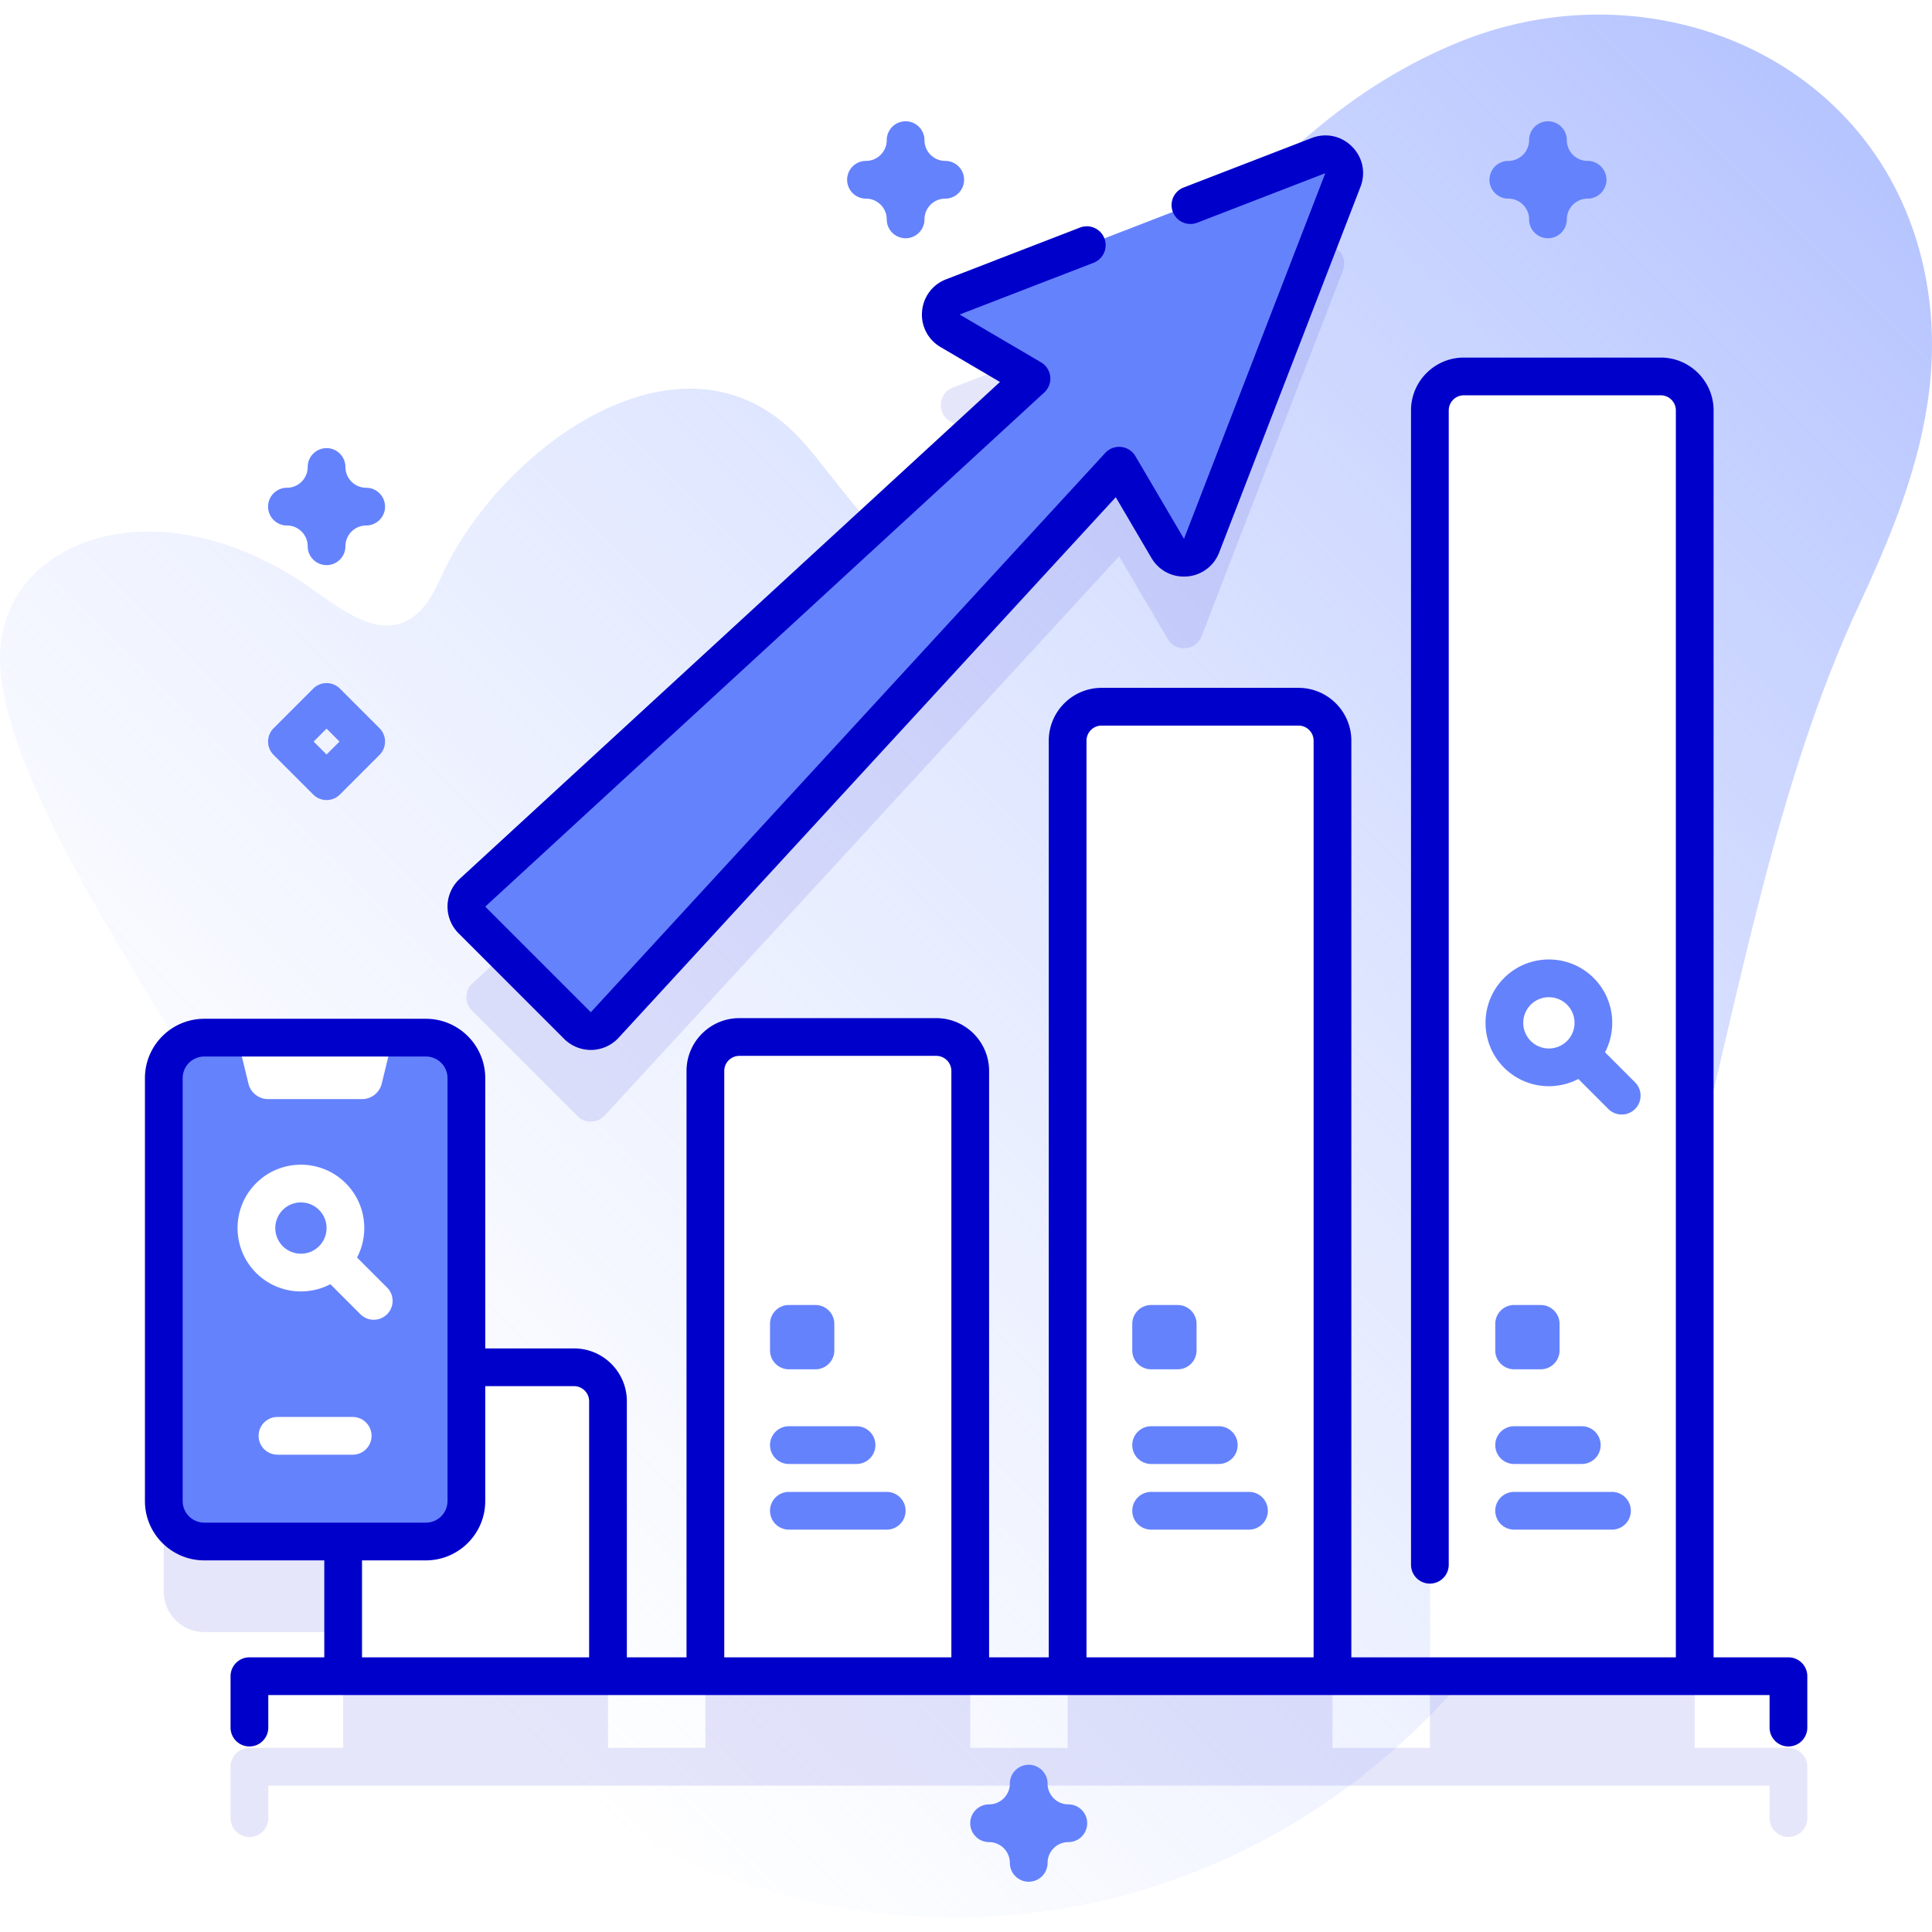
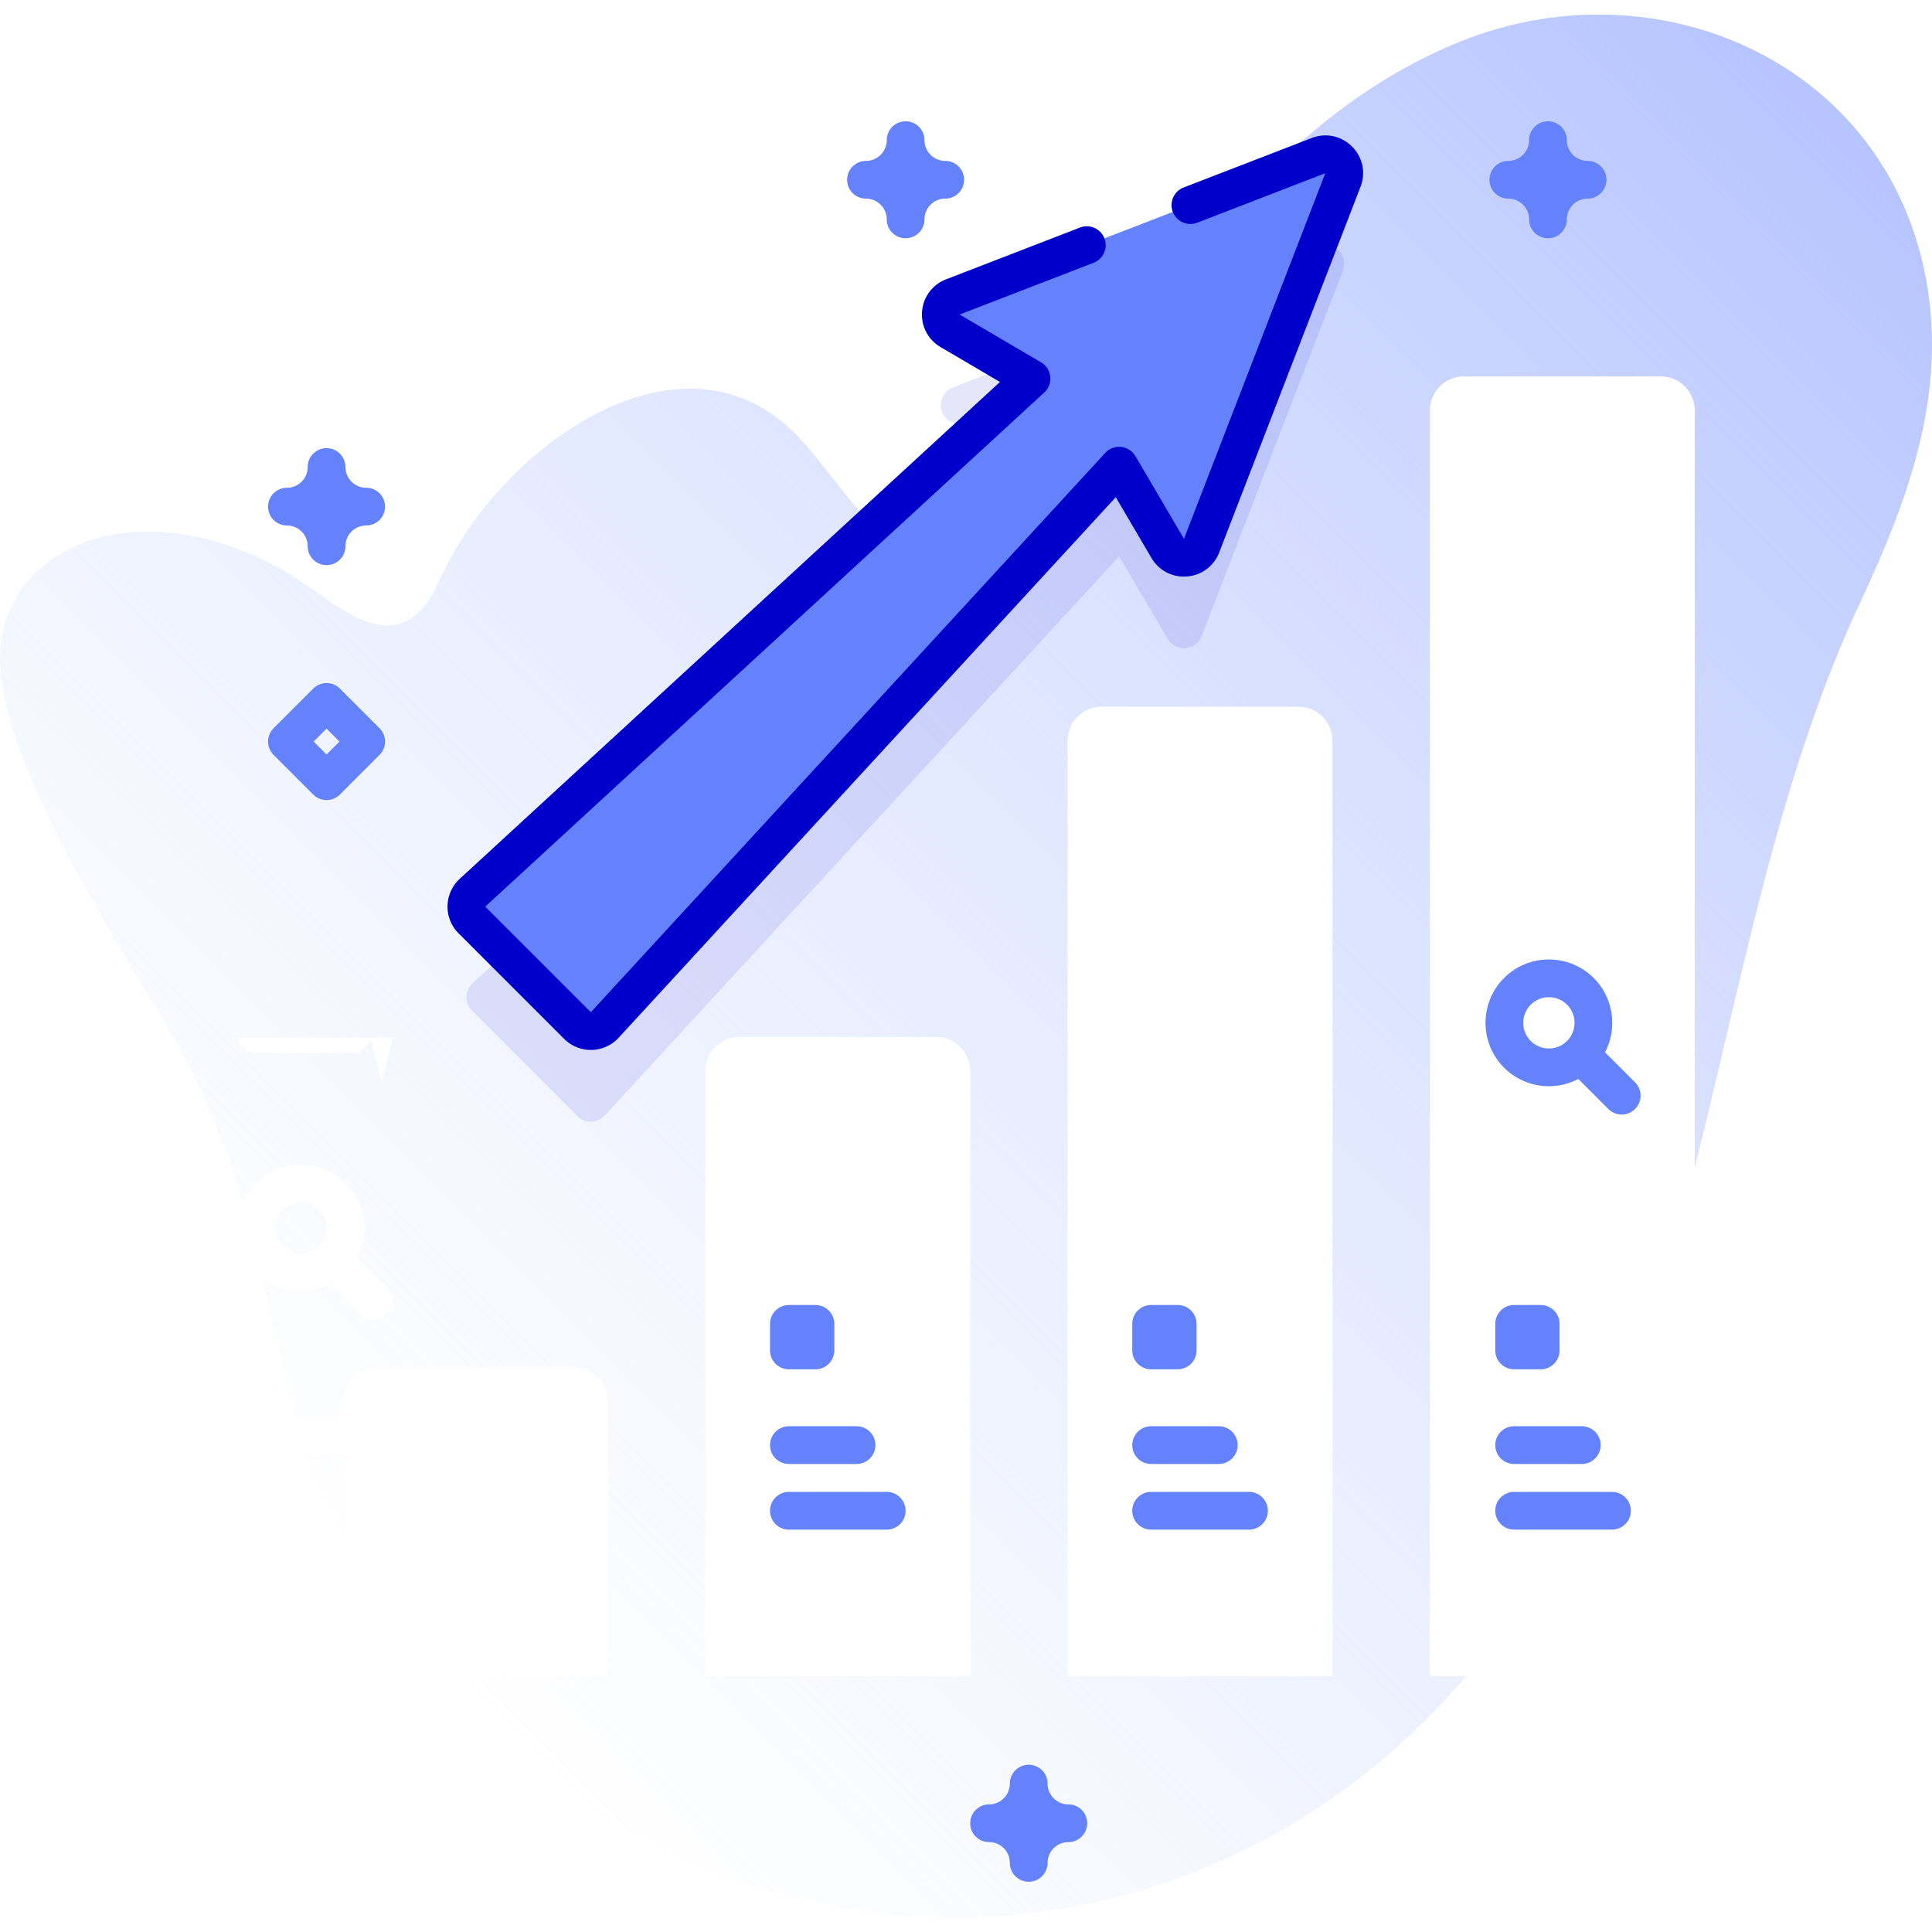
<svg xmlns="http://www.w3.org/2000/svg" version="1.1" width="512" height="512" x="0" y="0" viewBox="0 0 512 512" style="enable-background:new 0 0 512 512" xml:space="preserve">
  <defs>
    <linearGradient id="a" x1="83.999" x2="477.685" y1="413.409" y2="19.723" gradientUnits="userSpaceOnUse">
      <stop offset="0" stop-color="#d1ddff" stop-opacity="0" />
      <stop offset="1" stop-color="#b6c4ff" />
    </linearGradient>
  </defs>
  <g>
    <linearGradient id="a" x1="83.999" x2="477.685" y1="413.409" y2="19.723" gradientUnits="userSpaceOnUse">
      <stop offset="0" stop-color="#d1ddff" stop-opacity="0" />
      <stop offset="1" stop-color="#b6c4ff" />
    </linearGradient>
    <path fill="url(&quot;#a&quot;)" d="M509.78 70.828c-12.3-55.736-72.11-80.371-123-59.736-56.286 22.823-86.189 80.154-119.575 127.481-21.588 30.602-40.123-6.116-55.279-22.414-30.556-32.856-79.275 2.022-95.129 36.919-1.848 4.067-4.015 8.28-7.755 10.724-10.216 6.678-21.674-5.253-32.132-11.544-39.789-23.935-78.097-7.279-76.881 23.625 1.037 26.359 27.263 67.799 44.107 95.856 26.976 44.935 26.83 89.025 39.243 119.304 50.602 123.438 201.707 155.749 293.415 65.773 78.943-77.453 71.366-201.337 116.073-296.926 13.201-28.226 23.937-57.233 16.913-89.062z" data-original="url(#a)" />
    <path fill="#0000CB" d="m318.432 168.603 37.45-96.898c1.565-4.048-2.418-8.031-6.466-6.466l-96.898 37.45c-3.902 1.508-4.337 6.856-.73 8.975l21.567 12.669L125.21 260.586a5 5 0 0 0-.151 7.216l27.982 27.982a5 5 0 0 0 7.216-.151L296.58 147.414l12.876 21.919c2.12 3.607 7.467 3.172 8.976-.73z" opacity=".1" data-original="#0000cb" />
-     <path fill="#0000CB" d="M473.958 463.21h-24.839V132.762a9 9 0 0 0-9-9h-52.186a9 9 0 0 0-9 9V463.21h-25.812V220.29a9 9 0 0 0-9-9h-52.186a9 9 0 0 0-9 9v242.92h-25.812V307.818a9 9 0 0 0-9-9h-52.186a9 9 0 0 0-9 9V463.21h-25.812v-67.865a9 9 0 0 0-9-9h-28.529v-76.629c0-5.925-4.803-10.728-10.728-10.728h-58.73c-5.925 0-10.728 4.803-10.728 10.728v112.073c0 5.925 4.803 10.728 10.728 10.728H90.94v30.693H66.1a5 5 0 0 0-5 5v13.618a5 5 0 1 0 10 0v-8.618h397.858v8.618a5 5 0 1 0 10 0V468.21a5 5 0 0 0-5-5z" opacity=".1" data-original="#0000cb" />
    <g fill="#FFFFFF">
      <path d="M161.12 371.35v72.86H90.94v-72.86c0-4.98 4.03-9 9-9h52.18c4.97 0 9 4.02 9 9zM257.122 444.21h-70.186V283.818a9 9 0 0 1 9-9h52.186a9 9 0 0 1 9 9zM353.121 444.21h-70.186V196.29a9 9 0 0 1 9-9h52.186a9 9 0 0 1 9 9zM449.119 444.21h-70.186V108.762a9 9 0 0 1 9-9h52.186a9 9 0 0 1 9 9z" fill="#FFFFFF" data-original="#ffffff" />
    </g>
-     <path fill="#6582FD" d="M112.867 408.517h-58.73c-5.925 0-10.728-4.803-10.728-10.728V285.716c0-5.925 4.803-10.728 10.728-10.728h8.741l8.173 5h24.902l8.173-5h8.741c5.925 0 10.728 4.803 10.728 10.728v112.073c0 5.925-4.803 10.728-10.728 10.728z" data-original="#6582fd" />
-     <path fill="#FFFFFF" d="m101.165 287.174 2.96-12.186H62.878l2.96 12.186a5.364 5.364 0 0 0 5.213 4.098h24.902a5.363 5.363 0 0 0 5.212-4.098zM102.581 341.212l-7.958-7.958c3.32-6.337 2.321-14.364-2.998-19.683-6.55-6.549-17.206-6.549-23.756 0-6.549 6.549-6.549 17.207 0 23.756a16.749 16.749 0 0 0 11.878 4.912 16.82 16.82 0 0 0 7.805-1.914l7.958 7.958c.977.976 2.256 1.464 3.536 1.464s2.559-.488 3.536-1.464a5 5 0 0 0-.001-7.071zm-27.64-10.956a6.806 6.806 0 0 1 0-9.613c1.325-1.325 3.066-1.988 4.807-1.988s3.481.663 4.807 1.988c2.65 2.65 2.65 6.963 0 9.613s-6.964 2.651-9.614 0zM68.536 380.509a5 5 0 0 0 5 5h19.931a5 5 0 0 0 0-10H73.536a5 5 0 0 0-5 5z" data-original="#ffffff" />
+     <path fill="#FFFFFF" d="m101.165 287.174 2.96-12.186H62.878a5.364 5.364 0 0 0 5.213 4.098h24.902a5.363 5.363 0 0 0 5.212-4.098zM102.581 341.212l-7.958-7.958c3.32-6.337 2.321-14.364-2.998-19.683-6.55-6.549-17.206-6.549-23.756 0-6.549 6.549-6.549 17.207 0 23.756a16.749 16.749 0 0 0 11.878 4.912 16.82 16.82 0 0 0 7.805-1.914l7.958 7.958c.977.976 2.256 1.464 3.536 1.464s2.559-.488 3.536-1.464a5 5 0 0 0-.001-7.071zm-27.64-10.956a6.806 6.806 0 0 1 0-9.613c1.325-1.325 3.066-1.988 4.807-1.988s3.481.663 4.807 1.988c2.65 2.65 2.65 6.963 0 9.613s-6.964 2.651-9.614 0zM68.536 380.509a5 5 0 0 0 5 5h19.931a5 5 0 0 0 0-10H73.536a5 5 0 0 0-5 5z" data-original="#ffffff" />
    <path fill="#6582FD" d="m318.432 144.603 37.45-96.898c1.565-4.048-2.418-8.031-6.466-6.466l-96.898 37.45c-3.902 1.508-4.337 6.856-.73 8.975l21.567 12.669L125.21 236.586a5 5 0 0 0-.151 7.216l27.982 27.982a5 5 0 0 0 7.216-.151L296.58 123.414l12.876 21.919c2.12 3.607 7.467 3.172 8.976-.73z" data-original="#6582fd" />
    <g fill="#0000CB">
-       <path d="M473.957 439.21h-19.838V108.762c0-7.72-6.28-14-14-14h-52.187c-7.72 0-14 6.28-14 14v305.911a5 5 0 1 0 10 0V108.762c0-2.206 1.794-4 4-4h52.187c2.206 0 4 1.794 4 4V439.21H358.12V196.29c0-7.72-6.28-14-14-14h-52.186c-7.72 0-14 6.28-14 14v242.92h-15.812V283.817c0-7.72-6.28-14-14-14h-52.186c-7.72 0-14 6.28-14 14V439.21h-15.812v-67.865c0-7.72-6.28-14-14-14h-23.529v-71.629c0-8.673-7.056-15.729-15.729-15.729H54.137c-8.673 0-15.729 7.056-15.729 15.729v112.073c0 8.673 7.056 15.729 15.729 15.729h31.802v25.692H66.1a5 5 0 0 0-5 5v13.618a5 5 0 1 0 10 0v-8.618h397.857v8.618a5 5 0 1 0 10 0V444.21a5 5 0 0 0-5-5zM287.935 196.29c0-2.206 1.794-4 4-4h52.186c2.206 0 4 1.794 4 4v242.92h-60.186zm-95.998 87.527c0-2.206 1.794-4 4-4h52.186c2.206 0 4 1.794 4 4V439.21h-60.186zM48.408 397.789V285.716a5.735 5.735 0 0 1 5.729-5.729h58.729a5.735 5.735 0 0 1 5.729 5.729v112.073a5.735 5.735 0 0 1-5.729 5.729H54.137a5.735 5.735 0 0 1-5.729-5.729zm47.53 15.729h16.928c8.673 0 15.729-7.056 15.729-15.729v-30.444h23.529c2.206 0 4 1.794 4 4v67.865H95.938z" fill="#0000CB" data-original="#0000cb" />
      <path d="M149.507 275.319a10.05 10.05 0 0 0 7.074 2.929c.068 0 .137 0 .205-.002a10.045 10.045 0 0 0 7.151-3.229L295.69 131.769l9.455 16.096c1.96 3.338 5.57 5.219 9.433 4.903a9.926 9.926 0 0 0 8.518-6.362l37.449-96.898c1.447-3.746.582-7.837-2.258-10.677-2.839-2.839-6.931-3.705-10.675-2.255L313.6 49.719a5.001 5.001 0 0 0 3.606 9.328l34.012-13.145-37.449 96.898-12.876-21.918a5.002 5.002 0 0 0-7.991-.852L156.577 268.248l-27.982-27.982 148.144-136.253a5.001 5.001 0 0 0-.852-7.991l-21.566-12.669 35.523-13.729a5 5 0 0 0-3.606-9.327l-35.523 13.729a9.926 9.926 0 0 0-6.361 8.517 9.924 9.924 0 0 0 4.902 9.433L265 101.225l-143.175 131.68c-1.995 1.835-3.172 4.441-3.229 7.151s1.011 5.363 2.928 7.28z" fill="#0000CB" data-original="#0000cb" />
    </g>
    <g fill="#6582FD">
      <path d="M396.26 382.969a5 5 0 0 0 5 5h17.931a5 5 0 0 0 0-10H401.26a5 5 0 0 0-5 5zM427.192 395.368H401.26a5 5 0 0 0 0 10h25.931a5 5 0 0 0 .001-10zM408.3 362.88h-7.04a5 5 0 0 1-5-5v-7.04a5 5 0 0 1 5-5h7.04a5 5 0 0 1 5 5v7.04a5 5 0 0 1-5 5z" fill="#6582FD" data-original="#6582fd" />
    </g>
    <path fill="#6582FD" d="m433.306 286.826-7.958-7.958c3.32-6.337 2.321-14.364-2.998-19.683-6.55-6.549-17.206-6.549-23.756 0-6.549 6.549-6.549 17.207 0 23.756a16.749 16.749 0 0 0 11.878 4.912 16.82 16.82 0 0 0 7.805-1.914l7.958 7.958c.977.976 2.256 1.464 3.536 1.464s2.559-.488 3.536-1.464a5.002 5.002 0 0 0-.001-7.071zm-27.641-10.956a6.806 6.806 0 0 1 0-9.613c1.325-1.325 3.066-1.988 4.807-1.988s3.481.663 4.807 1.988c2.65 2.65 2.65 6.963 0 9.613s-6.963 2.65-9.614 0z" data-original="#6582fd" />
    <g fill="#6582FD">
      <path d="M300.062 382.969a5 5 0 0 0 5 5h17.931a5 5 0 0 0 0-10h-17.931a5 5 0 0 0-5 5zM330.993 395.368h-25.931a5 5 0 0 0 0 10h25.931a5 5 0 0 0 0-10zM312.102 362.88h-7.04a5 5 0 0 1-5-5v-7.04a5 5 0 0 1 5-5h7.04a5 5 0 0 1 5 5v7.04a5 5 0 0 1-5 5z" fill="#6582FD" data-original="#6582fd" />
    </g>
    <g fill="#6582FD">
      <path d="M204.064 382.969a5 5 0 0 0 5 5h17.931a5 5 0 0 0 0-10h-17.931a5 5 0 0 0-5 5zM234.995 395.368h-25.931a5 5 0 0 0 0 10h25.931a5 5 0 0 0 0-10zM216.104 362.88h-7.04a5 5 0 0 1-5-5v-7.04a5 5 0 0 1 5-5h7.04a5 5 0 0 1 5 5v7.04a5 5 0 0 1-5 5z" fill="#6582FD" data-original="#6582fd" />
    </g>
    <path fill="#6582FD" d="M86.542 149.762a5 5 0 0 1-5-5c0-3.033-2.468-5.5-5.5-5.5a5 5 0 1 1 0-10c3.032 0 5.5-2.467 5.5-5.5a5 5 0 1 1 10 0c0 3.033 2.468 5.5 5.5 5.5a5 5 0 1 1 0 10 5.506 5.506 0 0 0-5.5 5.5 5 5 0 0 1-5 5zM272.621 498.68a5 5 0 0 1-5-5c0-3.033-2.468-5.5-5.5-5.5a5 5 0 1 1 0-10c3.032 0 5.5-2.467 5.5-5.5a5 5 0 1 1 10 0c0 3.033 2.468 5.5 5.5 5.5a5 5 0 1 1 0 10 5.506 5.506 0 0 0-5.5 5.5 5 5 0 0 1-5 5zM410.227 63.14a5 5 0 0 1-5-5c0-3.033-2.468-5.5-5.501-5.5a5 5 0 1 1 0-10 5.507 5.507 0 0 0 5.501-5.5 5 5 0 1 1 10 0c0 3.033 2.467 5.5 5.499 5.5a5 5 0 1 1 0 10 5.506 5.506 0 0 0-5.499 5.5 5 5 0 0 1-5 5zM239.995 63.14a5 5 0 0 1-5-5c0-3.033-2.468-5.5-5.5-5.5a5 5 0 1 1 0-10c3.032 0 5.5-2.467 5.5-5.5a5 5 0 1 1 10 0c0 3.033 2.468 5.5 5.5 5.5a5 5 0 1 1 0 10 5.506 5.506 0 0 0-5.5 5.5 5 5 0 0 1-5 5zM86.542 212.023a4.983 4.983 0 0 1-3.535-1.464l-10.5-10.5a5 5 0 0 1 0-7.071l10.5-10.5a5 5 0 0 1 7.07 0l10.5 10.5a5 5 0 0 1 0 7.071l-10.5 10.5a4.983 4.983 0 0 1-3.535 1.464zm-3.429-15.5 3.429 3.429 3.429-3.429-3.429-3.429z" data-original="#6582fd" />
  </g>
</svg>